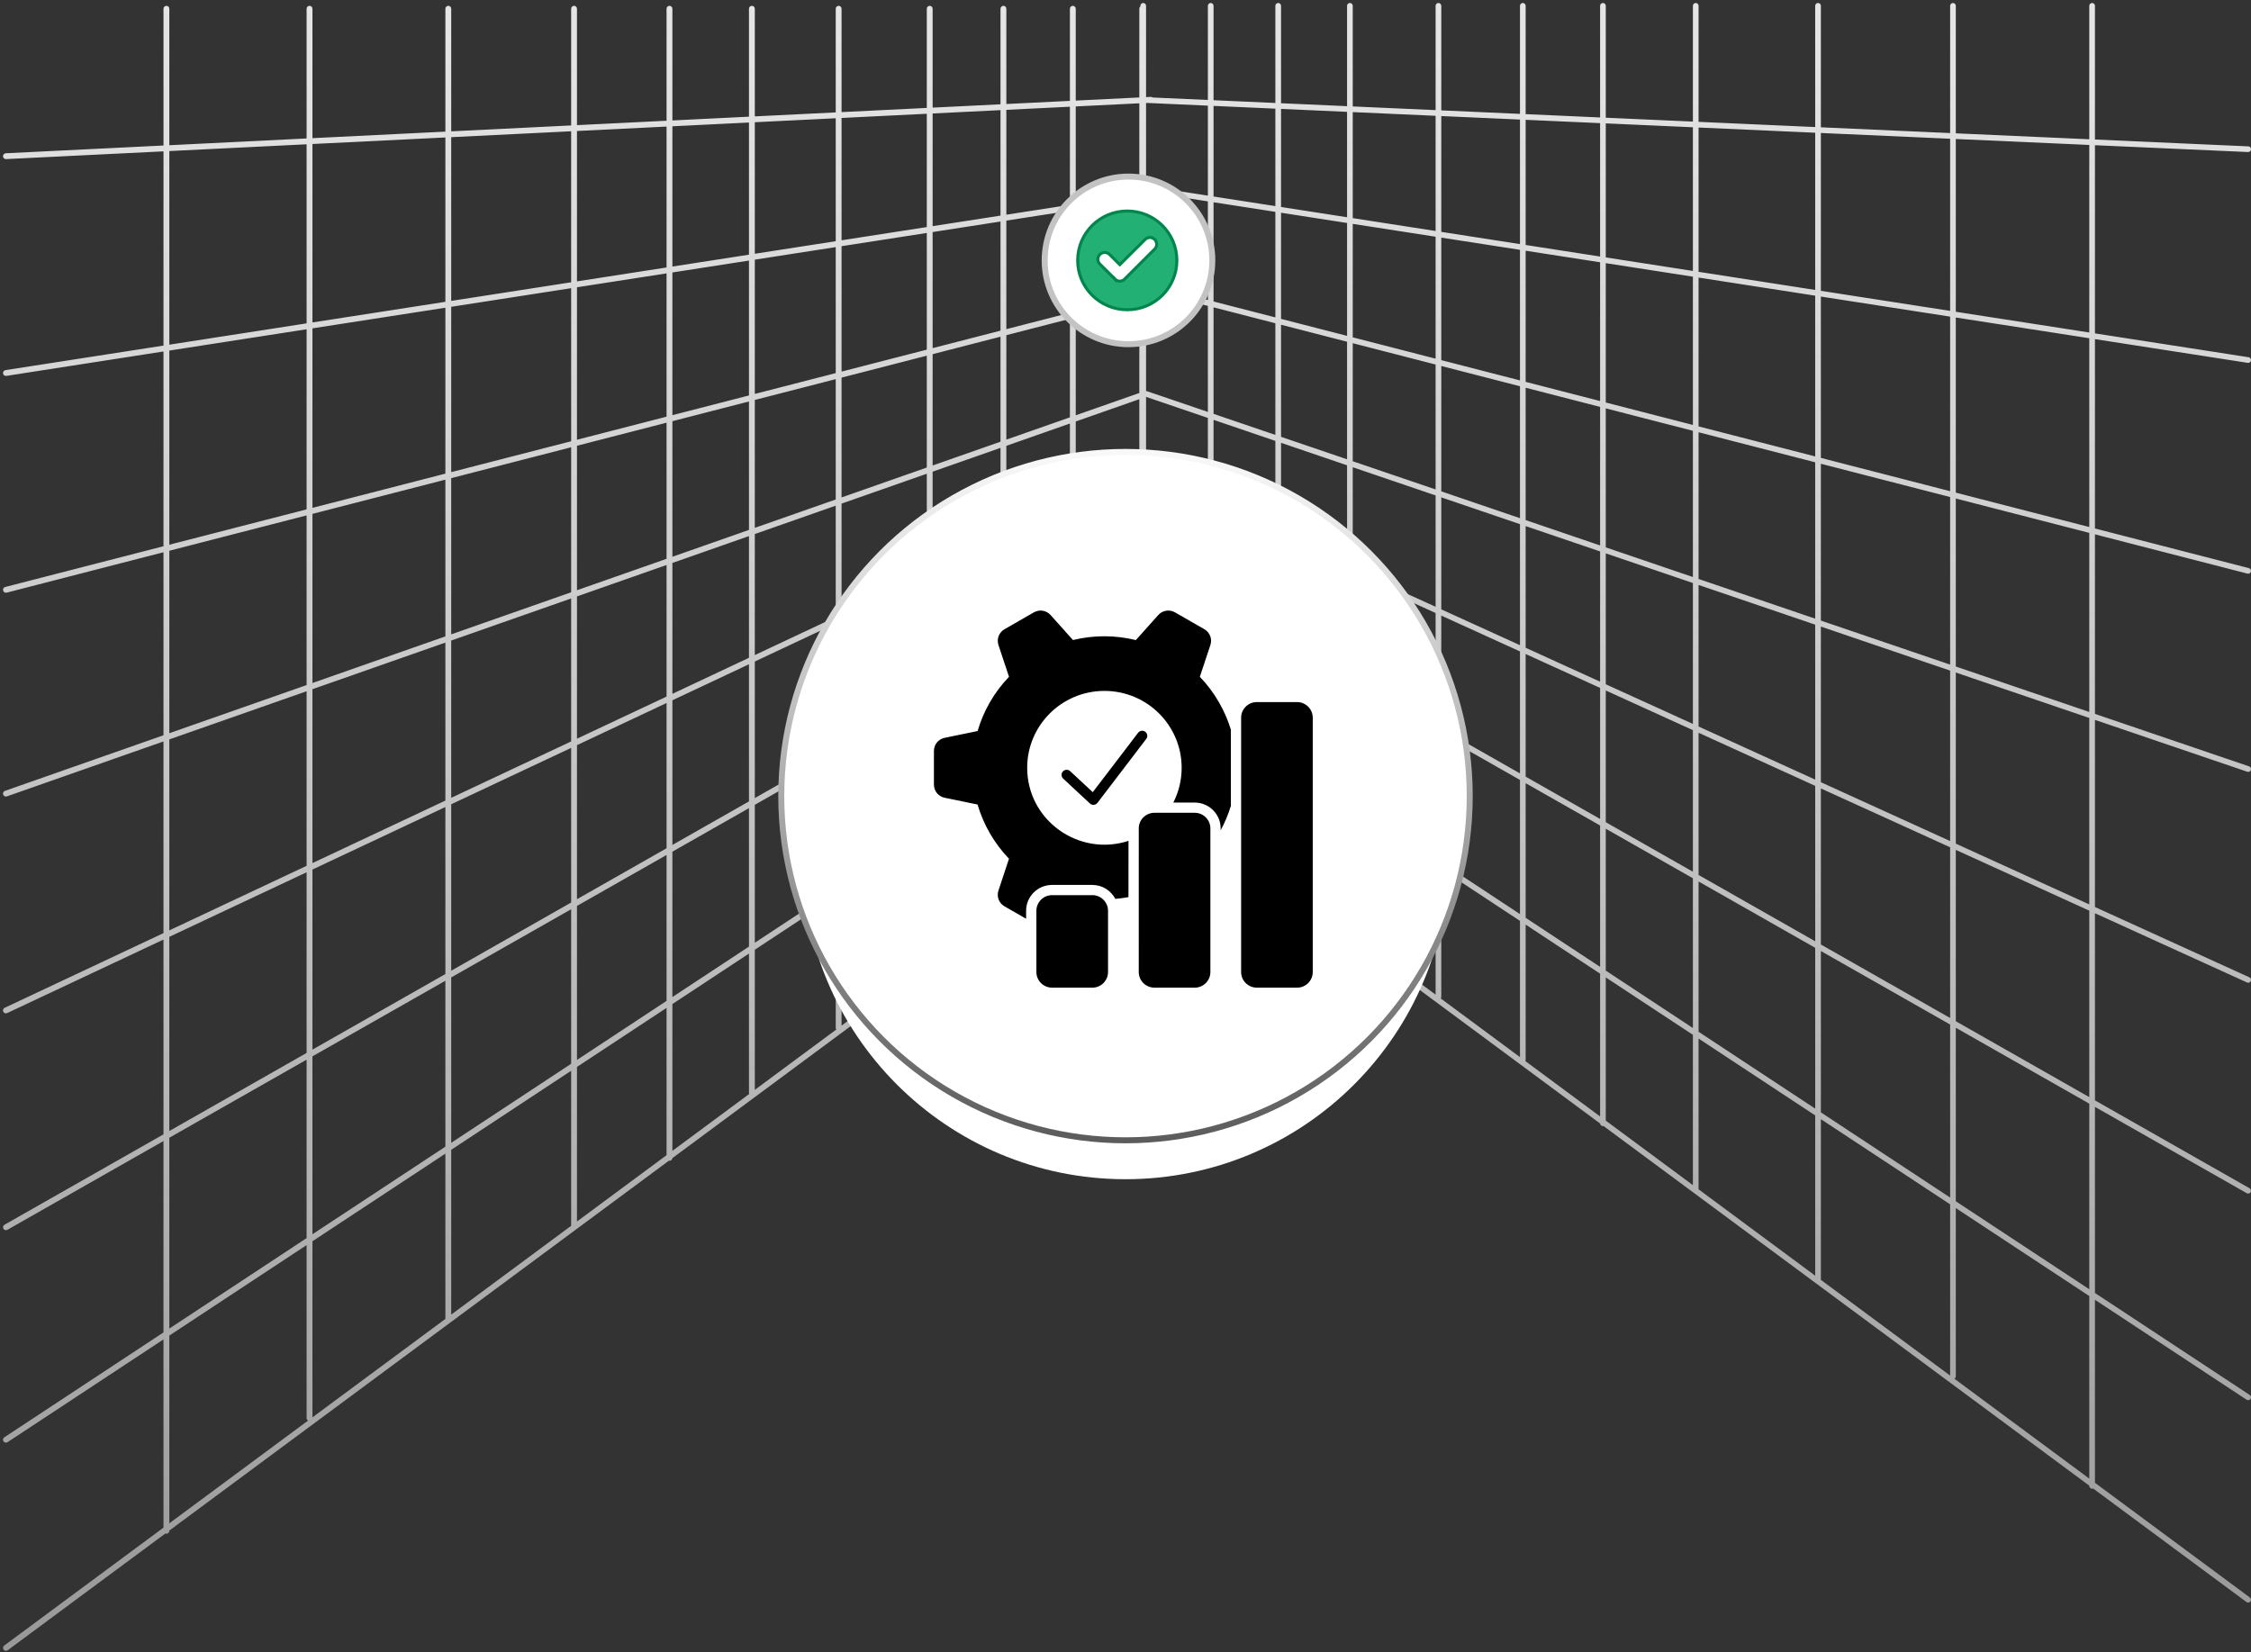
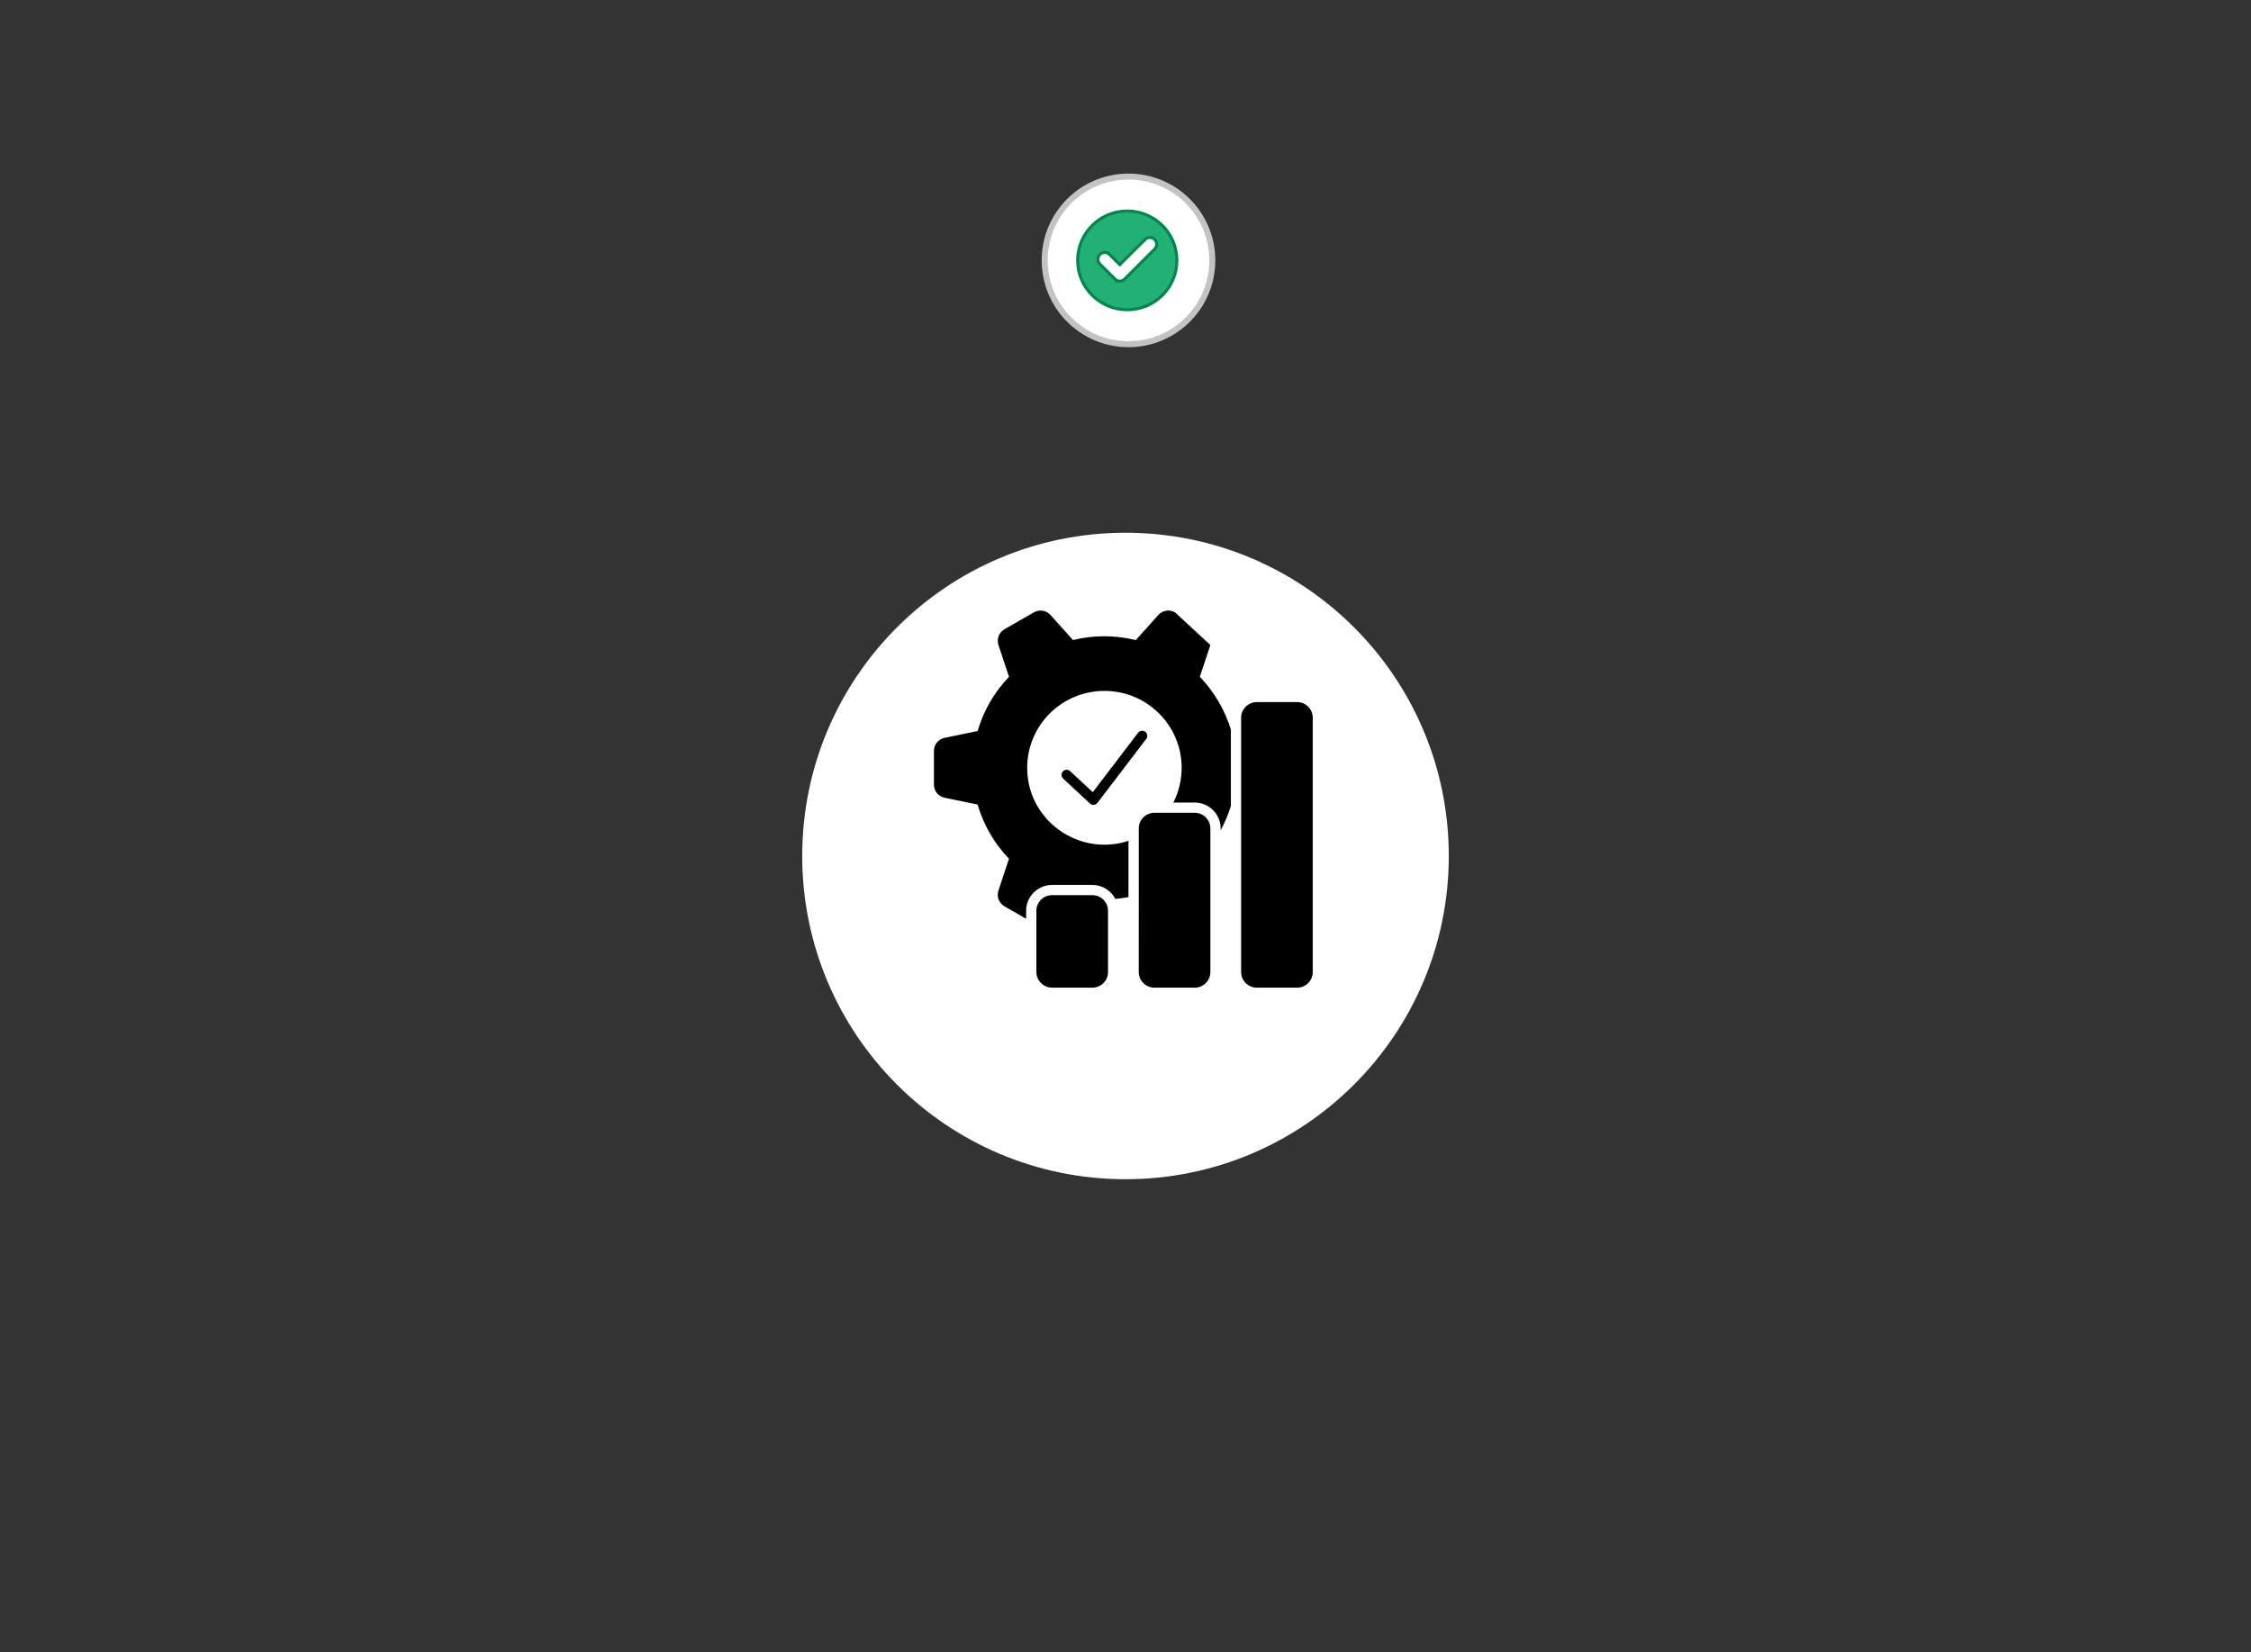
<svg xmlns="http://www.w3.org/2000/svg" width="376" height="276" viewBox="0 0 376 276" fill="none">
  <rect x="0" y="0" width="376" height="276" fill="#333333" stroke="none" />
-   <path fill-rule="evenodd" clip-rule="evenodd" d="M349.46 0.5C349.722 0.5 349.934 0.712 349.934 0.974V23.309L375.556 24.452C375.817 24.465 376.018 24.687 376.005 24.949C375.993 25.21 375.77 25.411 375.509 25.398L349.934 24.258V55.694L375.602 59.68C375.86 59.72 376.037 59.962 375.997 60.221C375.957 60.48 375.715 60.657 375.456 60.617L349.934 56.653V88.289L375.647 94.912C375.901 94.977 376.053 95.236 375.988 95.489C375.923 95.742 375.664 95.895 375.411 95.829L349.934 89.267V119.263L375.69 128.032C375.937 128.119 376.066 128.39 375.979 128.636C375.892 128.883 375.622 129.013 375.375 128.926L349.934 120.264V151.524L375.727 163.27C375.966 163.378 376.072 163.658 375.964 163.897C375.857 164.135 375.576 164.241 375.338 164.134L349.934 152.565V183.825L375.761 198.512C375.988 198.642 376.068 198.931 375.938 199.159C375.809 199.386 375.52 199.466 375.292 199.336L349.934 184.915V216.006L375.79 233.047C376.008 233.191 376.069 233.485 375.925 233.704C375.781 233.922 375.487 233.982 375.268 233.838L349.934 217.141V247.717L375.808 266.876C376.019 267.031 376.063 267.328 375.907 267.538C375.751 267.749 375.455 267.793 375.244 267.637L349.637 248.676C349.582 248.698 349.523 248.71 349.46 248.71C349.199 248.71 348.987 248.498 348.987 248.236V248.194L267.85 188.116C267.842 188.118 267.833 188.12 267.824 188.121C267.813 188.123 267.803 188.124 267.792 188.125C267.778 188.126 267.764 188.127 267.749 188.127C267.501 188.127 267.297 187.935 267.277 187.692L191.283 131.422V134.757C191.283 134.844 191.26 134.926 191.22 134.997C191.196 135.04 191.164 135.08 191.126 135.115C191.111 135.129 191.096 135.142 191.079 135.154L112.313 193.477C112.292 193.727 112.083 193.923 111.827 193.923C111.792 193.923 111.758 193.92 111.724 193.912L28.283 255.697V255.737C28.283 256.007 28.065 256.225 27.796 256.225C27.733 256.225 27.672 256.213 27.617 256.191L1.284 275.689C1.068 275.849 0.763 275.803 0.603 275.587C0.443 275.371 0.488 275.066 0.704 274.906L27.309 255.206V223.762L1.259 240.931C1.034 241.079 0.732 241.017 0.584 240.793C0.436 240.568 0.498 240.266 0.722 240.118L27.309 222.595V190.622L1.235 205.45C1.001 205.583 0.704 205.502 0.571 205.268C0.438 205.034 0.519 204.736 0.753 204.603L27.309 189.501V156.964L1.188 169.249C0.942 169.359 0.654 169.25 0.543 169.005C0.433 168.76 0.542 168.471 0.787 168.36L27.309 155.888V123.866L1.149 133.043C0.895 133.132 0.617 132.999 0.528 132.745C0.438 132.491 0.572 132.213 0.825 132.124L27.309 122.833V92.259L1.112 99.007C0.851 99.074 0.586 98.917 0.519 98.657C0.452 98.396 0.608 98.13 0.869 98.063L27.309 91.253V58.719L1.065 62.795C0.799 62.836 0.55 62.654 0.509 62.388C0.468 62.122 0.65 61.873 0.916 61.832L27.309 57.733V25.284L1.015 26.578C0.746 26.591 0.517 26.384 0.504 26.116C0.491 25.847 0.698 25.618 0.967 25.605L27.309 24.308V1.461C27.309 1.192 27.527 0.974 27.796 0.974C28.065 0.974 28.283 1.192 28.283 1.461V24.26L51.215 23.131V1.461C51.215 1.192 51.433 0.974 51.702 0.974C51.971 0.974 52.19 1.192 52.19 1.461V23.083L74.395 21.989V1.461C74.395 1.192 74.613 0.974 74.882 0.974C75.151 0.974 75.369 1.192 75.369 1.461V21.941L95.403 20.955V1.461C95.403 1.192 95.621 0.974 95.89 0.974C96.159 0.974 96.377 1.192 96.377 1.461V20.907L111.34 20.17V1.461C111.34 1.192 111.558 0.974 111.827 0.974C112.096 0.974 112.315 1.192 112.315 1.461V20.122L125.106 19.492V1.461C125.106 1.192 125.324 0.974 125.593 0.974C125.862 0.974 126.081 1.192 126.081 1.461V19.444L139.598 18.778V1.461C139.598 1.192 139.816 0.974 140.085 0.974C140.354 0.974 140.572 1.192 140.572 1.461V18.73L154.809 18.029V1.461C154.809 1.192 155.027 0.974 155.296 0.974C155.565 0.974 155.783 1.192 155.783 1.461V17.981L167.121 17.423V1.461C167.121 1.192 167.34 0.974 167.609 0.974C167.878 0.974 168.096 1.192 168.096 1.461V17.375L178.715 16.852V1.461C178.715 1.192 178.933 0.974 179.202 0.974C179.471 0.974 179.69 1.192 179.69 1.461V16.804L190.309 16.281V1.461C190.309 1.309 190.378 1.174 190.487 1.085V0.974C190.487 0.712 190.699 0.5 190.96 0.5C191.222 0.5 191.434 0.712 191.434 0.974V16.226L192.217 16.187C192.339 16.181 192.452 16.22 192.541 16.289L201.76 16.701V0.974C201.76 0.712 201.972 0.5 202.234 0.5C202.495 0.5 202.708 0.712 202.708 0.974V16.743L213.033 17.203V0.974C213.033 0.712 213.246 0.5 213.507 0.5C213.769 0.5 213.981 0.712 213.981 0.974V17.246L225.01 17.738V0.974C225.01 0.712 225.222 0.5 225.484 0.5C225.745 0.5 225.958 0.712 225.958 0.974V17.78L239.799 18.397V0.974C239.799 0.712 240.011 0.5 240.273 0.5C240.535 0.5 240.747 0.712 240.747 0.974V18.439L253.893 19.026V0.974C253.893 0.712 254.105 0.5 254.367 0.5C254.628 0.5 254.84 0.712 254.84 0.974V19.068L267.276 19.623V0.974C267.276 0.712 267.488 0.5 267.749 0.5C268.011 0.5 268.223 0.712 268.223 0.974V19.665L282.776 20.314V0.974C282.776 0.712 282.988 0.5 283.249 0.5C283.511 0.5 283.723 0.712 283.723 0.974V20.356L303.205 21.225V0.974C303.205 0.712 303.417 0.5 303.679 0.5C303.941 0.5 304.153 0.712 304.153 0.974V21.267L325.744 22.23V0.974C325.744 0.712 325.956 0.5 326.218 0.5C326.48 0.5 326.692 0.712 326.692 0.974V22.273L348.987 23.267V0.974C348.987 0.712 349.199 0.5 349.46 0.5ZM191.434 17.202L191.574 17.195L201.76 17.649V32.682L191.434 31.078V17.202ZM191.434 49.985L192.363 49.745C192.623 49.678 192.78 49.413 192.713 49.152C192.646 48.892 192.38 48.735 192.12 48.802L191.434 48.978V48.442L201.76 51.101V68.817L191.61 65.361C191.552 65.341 191.492 65.332 191.434 65.334V49.985ZM191.434 115.588L192.509 114.88C192.734 114.732 192.796 114.429 192.648 114.205C192.5 113.98 192.198 113.918 191.973 114.066L191.434 114.421V112.675L201.76 119.481V138L191.434 130.354V115.588ZM191.434 33.23L192.316 33.093C192.582 33.052 192.764 32.803 192.723 32.537C192.701 32.395 192.62 32.277 192.509 32.204L201.76 33.641V50.123L191.434 47.463V33.23ZM192.099 32.141L191.434 32.244V32.037L192.099 32.141ZM190.309 30.904V17.257L179.69 17.78V34.068L190.309 32.419V31.863L189.481 31.734C189.223 31.694 189.046 31.452 189.086 31.193C189.126 30.935 189.368 30.758 189.627 30.798L190.309 30.904ZM190.309 47.173V33.405L179.69 35.054V52.004L190.309 49.268V48.152L189.436 47.927C189.183 47.862 189.03 47.603 189.095 47.35C189.161 47.096 189.419 46.944 189.672 47.009L190.309 47.173ZM190.309 110.798V97.924L179.69 103.963V122.162L190.309 115.163V111.933L189.293 111.264C189.075 111.12 189.015 110.826 189.159 110.608C189.303 110.389 189.596 110.329 189.815 110.473L190.309 110.798ZM201.76 118.346L191.434 111.54V94.776L201.76 100.648V118.346ZM201.76 99.558L191.434 93.686V80.385L201.76 85.087V99.558ZM191.647 79.44C191.578 79.409 191.505 79.396 191.434 79.399V66.302L201.76 69.818V84.046L191.647 79.44ZM202.708 17.691V32.829L213.033 34.433V18.152L202.708 17.691ZM202.708 33.788V50.367L213.033 53.026V35.392L202.708 33.788ZM202.708 51.345V69.139L213.033 72.655V54.005L202.708 51.345ZM202.708 70.14V84.477L213.033 89.18V73.656L202.708 70.14ZM202.708 85.519V100.097L213.033 105.969V90.221L202.708 85.519ZM202.708 101.187V118.97L213.033 125.776V107.059L202.708 101.187ZM202.708 120.105V138.342C202.708 138.45 202.671 138.55 202.61 138.63L225.01 155.216V134.804L213.981 127.535V146.091C213.981 146.352 213.769 146.564 213.507 146.564C213.246 146.564 213.033 146.352 213.033 146.091V126.911L202.708 120.105ZM225.01 133.67L213.981 126.4V107.598L225.01 113.87V133.67ZM225.01 112.78L213.981 106.508V90.652L225.01 95.675V112.78ZM225.01 94.634L213.981 89.611V73.978L225.01 77.733V94.634ZM225.01 76.732L213.981 72.977V54.249L225.01 57.09V76.732ZM225.01 56.111L213.981 53.27V35.539L225.01 37.252V56.111ZM225.01 36.293L213.981 34.58V18.194L225.01 18.686V36.293ZM225.958 18.728V36.44L239.799 38.59V19.346L225.958 18.728ZM225.958 37.399V56.355L239.799 59.921V39.548L225.958 37.399ZM225.958 57.334V77.055L239.799 81.767V60.899L225.958 57.334ZM225.958 78.056V95.065L239.799 101.369V82.768L225.958 78.056ZM225.958 96.106V113.319L239.799 121.191V102.41L225.958 96.106ZM225.958 114.409V134.294L239.799 143.417V122.281L225.958 114.409ZM225.958 135.429V155.917L239.799 166.166V144.552L225.958 135.429ZM253.893 176.602L240.655 166.8C240.713 166.722 240.747 166.625 240.747 166.52V145.176L253.893 153.841V176.602ZM253.893 152.706L240.747 144.041V122.82L253.893 130.296V152.706ZM253.893 129.206L240.747 121.73V102.841L253.893 108.828V129.206ZM253.893 107.787L240.747 101.8V83.091L253.893 87.567V107.787ZM253.893 86.566L240.747 82.09V61.143L253.893 64.529V86.566ZM253.893 63.551L240.747 60.165V39.696L253.893 41.737V63.551ZM253.893 40.778L240.747 38.737V19.388L253.893 19.974V40.778ZM254.84 20.017V40.925L267.276 42.857V20.571L254.84 20.017ZM254.84 41.885V63.795L267.276 66.998V43.816L254.84 41.885ZM254.84 64.773V86.888L267.276 91.122V67.977L254.84 64.773ZM254.84 87.889V108.218L267.276 113.881V92.123L254.84 87.889ZM254.84 109.26V129.745L267.276 136.817V114.923L254.84 109.26ZM254.84 130.835V153.331L267.276 161.526V137.907L254.84 130.835ZM254.84 154.465V177.086C254.84 177.153 254.826 177.217 254.801 177.275L267.276 186.512V162.661L254.84 154.465ZM282.776 197.989L268.223 187.213V163.286L282.776 172.877V197.989ZM282.776 171.742L268.223 162.151V138.446L282.776 146.722V171.742ZM282.776 145.632L268.223 137.356V115.354L282.776 121.981V145.632ZM282.776 120.94L268.223 114.313V92.445L282.776 97.4V120.94ZM282.776 96.399L268.223 91.444V68.221L282.776 71.969V96.399ZM282.776 70.99L268.223 67.242V43.963L282.776 46.223V70.99ZM282.776 45.264L268.223 43.004V20.613L282.776 21.262V45.264ZM283.723 21.305V45.411L303.205 48.437V22.174L283.723 21.305ZM283.723 46.37V71.234L303.205 76.252V49.396L283.723 46.37ZM283.723 72.213V96.722L303.205 103.354V77.231L283.723 72.213ZM283.723 97.722V121.372L303.205 130.244V104.355L283.723 97.722ZM283.723 122.413V146.171L303.205 157.25V131.285L283.723 122.413ZM283.723 147.261V172.367L303.205 185.207V158.34L283.723 147.261ZM283.723 173.502V198.69L303.205 213.116V186.342L283.723 173.502ZM325.744 229.805L304.144 213.811C304.146 213.799 304.148 213.787 304.15 213.775C304.152 213.756 304.153 213.737 304.153 213.718V186.967L325.744 201.198V229.805ZM325.744 200.063L304.153 185.832V158.879L325.744 171.158V200.063ZM325.744 170.068L304.153 157.789V131.717L325.744 141.549V170.068ZM325.744 140.508L304.153 130.675V104.678L325.744 112.029V140.508ZM325.744 111.028L304.153 103.677V77.475L325.744 83.037V111.028ZM325.744 82.058L304.153 76.497V49.543L325.744 52.896V82.058ZM325.744 51.937L304.153 48.584V22.216L325.744 23.179V51.937ZM326.692 23.221V52.084L348.987 55.547V24.216L326.692 23.221ZM326.692 53.043V82.302L348.987 88.045V56.506L326.692 53.043ZM326.692 83.281V111.35L348.987 118.941V89.023L326.692 83.281ZM326.692 112.351V140.94L348.987 151.092V119.942L326.692 112.351ZM326.692 141.981V170.607L348.987 183.286V152.134L326.692 141.981ZM326.692 171.697V200.687L348.987 215.381V184.376L326.692 171.697ZM326.692 201.822V229.92C326.692 230.096 326.596 230.249 326.454 230.331L348.987 247.015V216.516L326.692 201.822ZM190.309 65.672V50.275L179.69 53.01V69.379L190.181 65.699C190.223 65.684 190.266 65.675 190.309 65.672ZM190.309 79.268V66.687L179.69 70.412V84.226L190.143 79.31C190.197 79.285 190.253 79.272 190.309 79.268ZM190.309 96.803V80.308L179.69 85.302V102.842L190.309 96.803ZM190.309 134.511V116.33L179.69 123.329V142.374L190.309 134.511ZM178.815 143.022L155.783 160.076V139.086L167.121 131.613V150.694C167.121 150.964 167.34 151.182 167.609 151.182C167.878 151.182 168.096 150.964 168.096 150.694V130.971L178.715 123.971V142.726C178.715 142.837 178.753 142.94 178.815 143.022ZM178.715 122.804L168.096 129.803V110.556L178.715 104.517V122.804ZM178.715 103.396L168.096 109.435V90.755L178.715 85.761V103.396ZM178.715 84.684L168.096 89.678V74.479L178.715 70.754V84.684ZM178.715 69.721L168.096 73.446V55.996L178.715 53.261V69.721ZM178.715 52.255L168.096 54.99V36.855L178.715 35.205V52.255ZM178.715 34.219L168.096 35.868V18.351L178.715 17.828V34.219ZM167.121 36.02V18.399L155.783 18.957V37.781L167.121 36.02ZM167.121 55.241V37.006L155.783 38.767V58.161L167.121 55.241ZM167.121 73.788V56.247L155.783 59.167V77.765L167.121 73.788ZM167.121 90.136V74.821L155.783 78.798V95.468L167.121 90.136ZM167.121 109.989V91.213L155.783 96.545V116.437L167.121 109.989ZM167.121 130.446V111.11L155.783 117.558V137.918L167.121 130.446ZM154.809 160.798L140.572 171.339V149.111L154.809 139.728V160.798ZM154.809 138.561L140.572 147.944V126.209L154.809 118.113V138.561ZM154.809 116.992L140.572 125.088V103.699L154.809 97.003V116.992ZM154.809 95.927L140.572 102.622V84.134L154.809 79.14V95.927ZM154.809 78.107L140.572 83.101V63.085L154.809 59.419V78.107ZM154.809 58.412L140.572 62.079V41.129L154.809 38.918V58.412ZM154.809 37.932L140.572 40.143V19.706L154.809 19.005V37.932ZM139.598 40.294V19.754L126.081 20.42V42.393L139.598 40.294ZM139.598 62.33V41.28L126.081 43.38V65.812L139.598 62.33ZM139.598 83.443V63.337L126.081 66.818V88.185L139.598 83.443ZM139.598 103.08V84.476L126.081 89.218V109.437L139.598 103.08ZM139.598 125.642V104.157L126.081 110.514V133.329L139.598 125.642ZM139.598 148.586V126.763L126.081 134.45V157.495L139.598 148.586ZM139.598 171.703V149.753L126.081 158.662V182.07L139.692 171.991C139.633 171.91 139.598 171.811 139.598 171.703ZM125.106 20.468V42.545L112.315 44.531V21.098L125.106 20.468ZM125.106 43.531V66.063L112.315 69.358V45.517L125.106 43.531ZM125.106 67.069V88.527L112.315 93.014V70.364L125.106 67.069ZM125.106 89.559V109.895L112.315 115.911V94.047L125.106 89.559ZM125.106 110.972V133.884L112.315 141.158V116.988L125.106 110.972ZM125.106 135.005V158.138L112.315 166.568V142.279L125.106 135.005ZM125.106 159.305V182.57C125.106 182.638 125.12 182.703 125.146 182.762L112.315 192.263V167.735L125.106 159.305ZM96.377 204.064L111.34 192.984V168.378L96.377 178.24V204.064ZM96.377 177.073L111.34 167.211V142.833L96.377 151.343V177.073ZM96.377 150.222L111.34 141.712V117.446L96.377 124.483V150.222ZM96.377 123.406L111.34 116.369V94.388L96.377 99.637V123.406ZM96.377 98.605L111.34 93.356V70.615L96.377 74.469V98.605ZM96.377 73.463L111.34 69.609V45.669L96.377 47.993V73.463ZM96.377 47.006L111.34 44.683V21.146L96.377 21.882V47.006ZM95.403 21.93V47.158L75.369 50.269V22.917L95.403 21.93ZM95.403 48.144V73.714L75.369 78.874V51.255L95.403 48.144ZM95.403 74.72V98.947L75.369 105.974V79.88L95.403 74.72ZM95.403 99.979V123.864L75.369 133.286V107.007L95.403 99.979ZM95.403 124.941V150.776L75.369 162.169V134.362L95.403 124.941ZM95.403 151.897V177.715L75.369 190.919V163.29L95.403 151.897ZM95.403 178.882V204.785L75.369 219.619V192.086L95.403 178.882ZM52.19 236.783L74.404 220.334C74.4 220.317 74.398 220.299 74.397 220.28C74.395 220.267 74.395 220.254 74.395 220.24V192.728L52.19 207.363V236.783ZM52.19 206.196L74.395 191.561V163.844L52.19 176.472V206.196ZM52.19 175.351L74.395 162.723V134.821L52.19 145.263V175.351ZM52.19 144.187L74.395 133.744V107.349L52.19 115.138V144.187ZM52.19 114.105L74.395 106.316V80.131L52.19 85.851V114.105ZM52.19 84.844L74.395 79.125V51.407L52.19 54.855V84.844ZM52.19 53.869L74.395 50.42V22.965L52.19 24.058V53.869ZM51.215 24.106V54.02L28.283 57.582V25.235L51.215 24.106ZM51.215 55.006V85.095L28.283 91.002V58.568L51.215 55.006ZM51.215 86.102V114.447L28.283 122.492V92.008L51.215 86.102ZM51.215 115.48V144.645L28.283 155.429V123.524L51.215 115.48ZM51.215 145.722V175.905L28.283 188.947V156.506L51.215 145.722ZM51.215 177.027V206.838L28.283 221.953V190.068L51.215 177.027ZM51.215 208.006V236.902C51.215 237.082 51.313 237.24 51.459 237.324L28.283 254.484V223.12L51.215 208.006Z" fill="url(#paint0_linear_476_4630)" />
  <circle cx="188" cy="143" r="54" fill="white" />
-   <circle cx="188" cy="133" r="57.5" fill="white" stroke="url(#paint1_linear_476_4630)" />
-   <path fill-rule="evenodd" clip-rule="evenodd" d="M175.73 149.543H182.466C183.903 149.543 185.081 150.712 185.081 152.146V162.397C185.081 163.828 183.906 165 182.466 165L175.73 164.997C174.293 164.997 173.116 163.828 173.116 162.395V152.146C173.116 150.715 174.291 149.543 175.73 149.543ZM179.224 106.926L175.491 102.755C174.773 101.955 173.619 101.769 172.685 102.306L167.793 105.118C166.86 105.655 166.442 106.745 166.782 107.765L168.543 113.069C166.05 115.656 164.274 118.778 163.296 122.127L157.795 123.261C156.739 123.478 156 124.381 156 125.456V131.077C156 132.151 156.739 133.055 157.795 133.272L163.288 134.405C164.282 137.791 166.092 140.915 168.54 143.464L166.779 148.768C166.44 149.788 166.857 150.875 167.791 151.414L171.399 153.488V152.145C171.399 149.772 173.344 147.838 175.725 147.838H182.461C184.126 147.838 185.578 148.783 186.299 150.165C187.033 150.105 187.767 150.007 188.496 149.873L188.501 140.473C180.233 143.174 171.578 137.065 171.578 128.267C171.578 121.174 177.354 115.423 184.479 115.423C191.604 115.423 197.38 121.174 197.38 128.267C197.38 130.359 196.877 132.334 195.987 134.077H199.567C201.95 134.077 203.893 136.014 203.893 138.384V138.715C204.601 137.408 205.174 136.034 205.602 134.622V121.897C205.12 120.319 204.453 118.77 203.589 117.282C202.684 115.72 201.616 114.313 200.417 113.066L202.178 107.762C202.518 106.742 202.101 105.655 201.167 105.115L196.275 102.303C195.339 101.769 194.185 101.954 193.466 102.755L189.729 106.93C186.326 106.099 182.721 106.07 179.225 106.925L179.224 106.926ZM177.59 130.076C177.245 129.755 177.224 129.216 177.546 128.872C177.867 128.529 178.409 128.508 178.754 128.828L182.533 132.34L190.107 122.414C190.392 122.04 190.926 121.967 191.302 122.251C191.678 122.535 191.751 123.067 191.466 123.442L183.358 134.073C183.031 134.535 182.434 134.579 182.058 134.23L177.59 130.076ZM209.927 117.291H216.664C218.1 117.291 219.278 118.461 219.278 119.894V162.397C219.278 163.828 218.103 165 216.664 165L209.927 164.997C208.491 164.997 207.313 163.828 207.313 162.395V119.891C207.313 118.461 208.491 117.291 209.927 117.291ZM192.827 135.785H199.563C201 135.785 202.178 136.955 202.178 138.388V162.397C202.178 163.828 201.003 165 199.563 165L192.827 164.997C191.39 164.997 190.213 163.828 190.213 162.395L190.216 138.385C190.216 136.955 191.39 135.785 192.827 135.785Z" fill="black" />
+   <path fill-rule="evenodd" clip-rule="evenodd" d="M175.73 149.543H182.466C183.903 149.543 185.081 150.712 185.081 152.146V162.397C185.081 163.828 183.906 165 182.466 165L175.73 164.997C174.293 164.997 173.116 163.828 173.116 162.395V152.146C173.116 150.715 174.291 149.543 175.73 149.543ZM179.224 106.926L175.491 102.755C174.773 101.955 173.619 101.769 172.685 102.306L167.793 105.118C166.86 105.655 166.442 106.745 166.782 107.765L168.543 113.069C166.05 115.656 164.274 118.778 163.296 122.127L157.795 123.261C156.739 123.478 156 124.381 156 125.456V131.077C156 132.151 156.739 133.055 157.795 133.272L163.288 134.405C164.282 137.791 166.092 140.915 168.54 143.464L166.779 148.768C166.44 149.788 166.857 150.875 167.791 151.414L171.399 153.488V152.145C171.399 149.772 173.344 147.838 175.725 147.838H182.461C184.126 147.838 185.578 148.783 186.299 150.165C187.033 150.105 187.767 150.007 188.496 149.873L188.501 140.473C180.233 143.174 171.578 137.065 171.578 128.267C171.578 121.174 177.354 115.423 184.479 115.423C191.604 115.423 197.38 121.174 197.38 128.267C197.38 130.359 196.877 132.334 195.987 134.077H199.567C201.95 134.077 203.893 136.014 203.893 138.384V138.715C204.601 137.408 205.174 136.034 205.602 134.622V121.897C205.12 120.319 204.453 118.77 203.589 117.282C202.684 115.72 201.616 114.313 200.417 113.066L202.178 107.762L196.275 102.303C195.339 101.769 194.185 101.954 193.466 102.755L189.729 106.93C186.326 106.099 182.721 106.07 179.225 106.925L179.224 106.926ZM177.59 130.076C177.245 129.755 177.224 129.216 177.546 128.872C177.867 128.529 178.409 128.508 178.754 128.828L182.533 132.34L190.107 122.414C190.392 122.04 190.926 121.967 191.302 122.251C191.678 122.535 191.751 123.067 191.466 123.442L183.358 134.073C183.031 134.535 182.434 134.579 182.058 134.23L177.59 130.076ZM209.927 117.291H216.664C218.1 117.291 219.278 118.461 219.278 119.894V162.397C219.278 163.828 218.103 165 216.664 165L209.927 164.997C208.491 164.997 207.313 163.828 207.313 162.395V119.891C207.313 118.461 208.491 117.291 209.927 117.291ZM192.827 135.785H199.563C201 135.785 202.178 136.955 202.178 138.388V162.397C202.178 163.828 201.003 165 199.563 165L192.827 164.997C191.39 164.997 190.213 163.828 190.213 162.395L190.216 138.385C190.216 136.955 191.39 135.785 192.827 135.785Z" fill="black" />
  <circle cx="188.5" cy="43.5" r="14" fill="white" stroke="#C3C3C3" />
  <path d="M188.295 35.25C192.871 35.25 196.583 38.946 196.583 43.5C196.583 48.054 192.871 51.75 188.295 51.75C183.719 51.75 180.008 48.053 180.008 43.5C180.008 38.947 183.719 35.25 188.295 35.25ZM192.795 39.932C192.372 39.586 191.778 39.587 191.355 39.932L191.268 40.012L187.05 44.21L185.341 42.508C184.916 42.085 184.266 42.059 183.813 42.429L183.726 42.508C183.3 42.931 183.273 43.581 183.646 44.032L183.726 44.12L186.251 46.635V46.634C186.464 46.863 186.761 46.972 187.05 46.973C187.316 46.973 187.574 46.868 187.77 46.707L187.85 46.635V46.634L192.865 41.623C193.29 41.2 193.316 40.555 192.963 40.103L192.888 40.016L192.883 40.012L192.795 39.932Z" fill="#22B074" stroke="#00854D" stroke-width="0.5" />
  <defs>
    <linearGradient id="paint0_linear_476_4630" x1="188.253" y1="0.5" x2="188.253" y2="275.784" gradientUnits="userSpaceOnUse">
      <stop stop-color="#E5E5E5" />
      <stop offset="1" stop-color="white" stop-opacity="0.5" />
    </linearGradient>
    <linearGradient id="paint1_linear_476_4630" x1="188" y1="191" x2="188" y2="76.5" gradientUnits="userSpaceOnUse">
      <stop stop-color="#5B5B5B" />
      <stop offset="1" stop-color="#F8F8F8" />
    </linearGradient>
  </defs>
</svg>